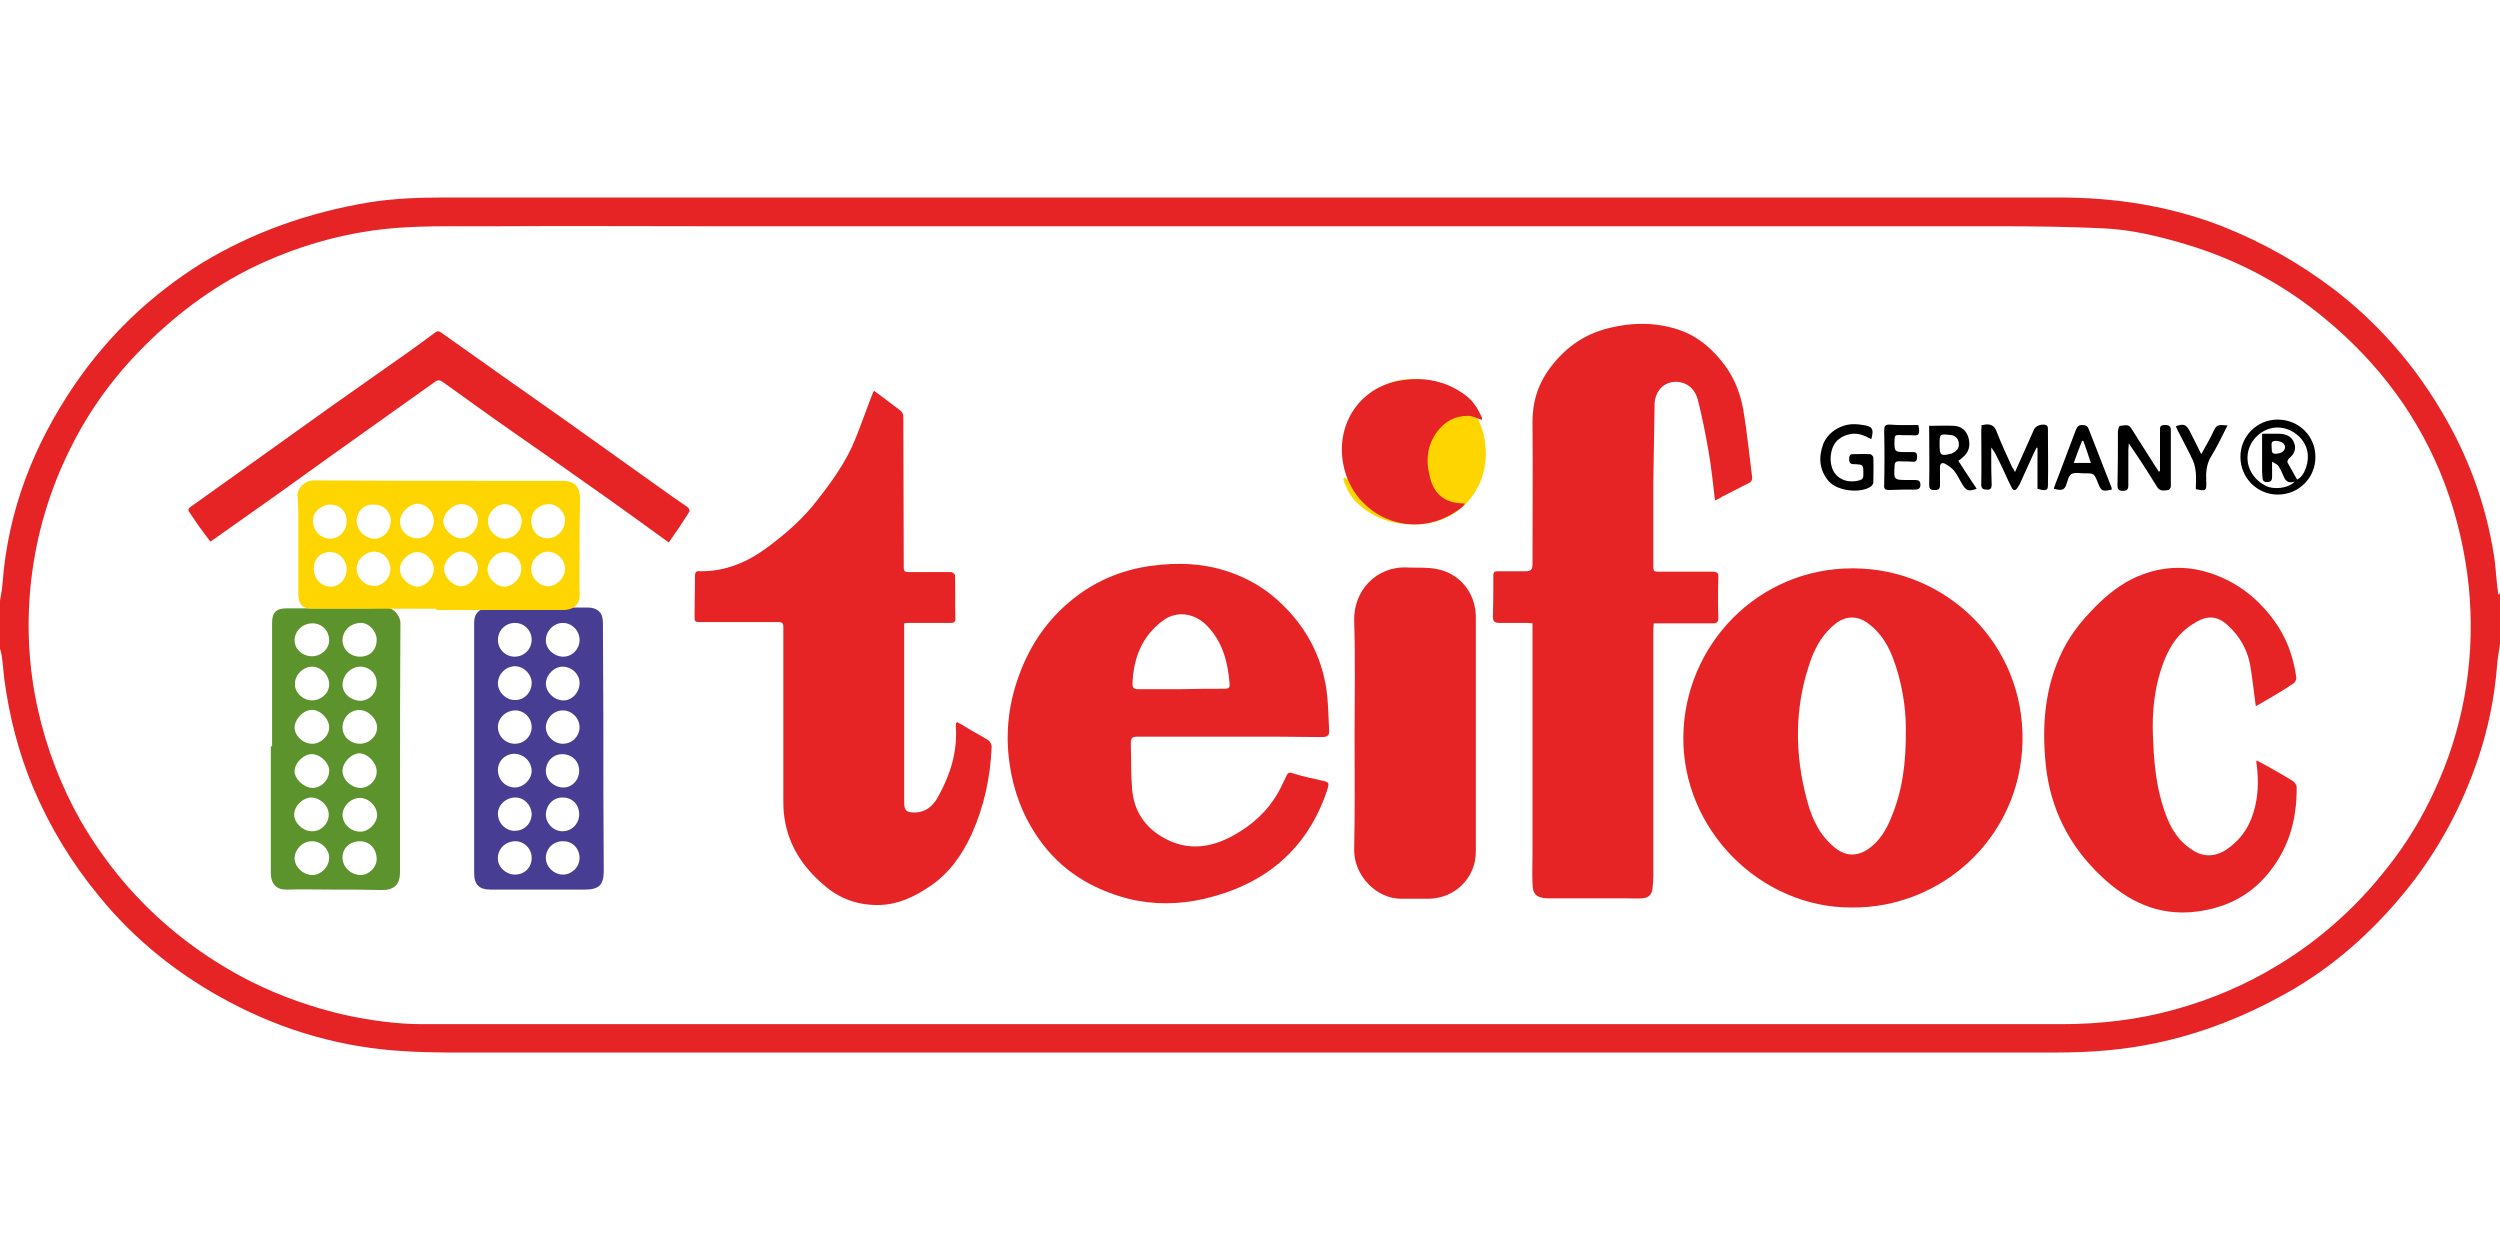
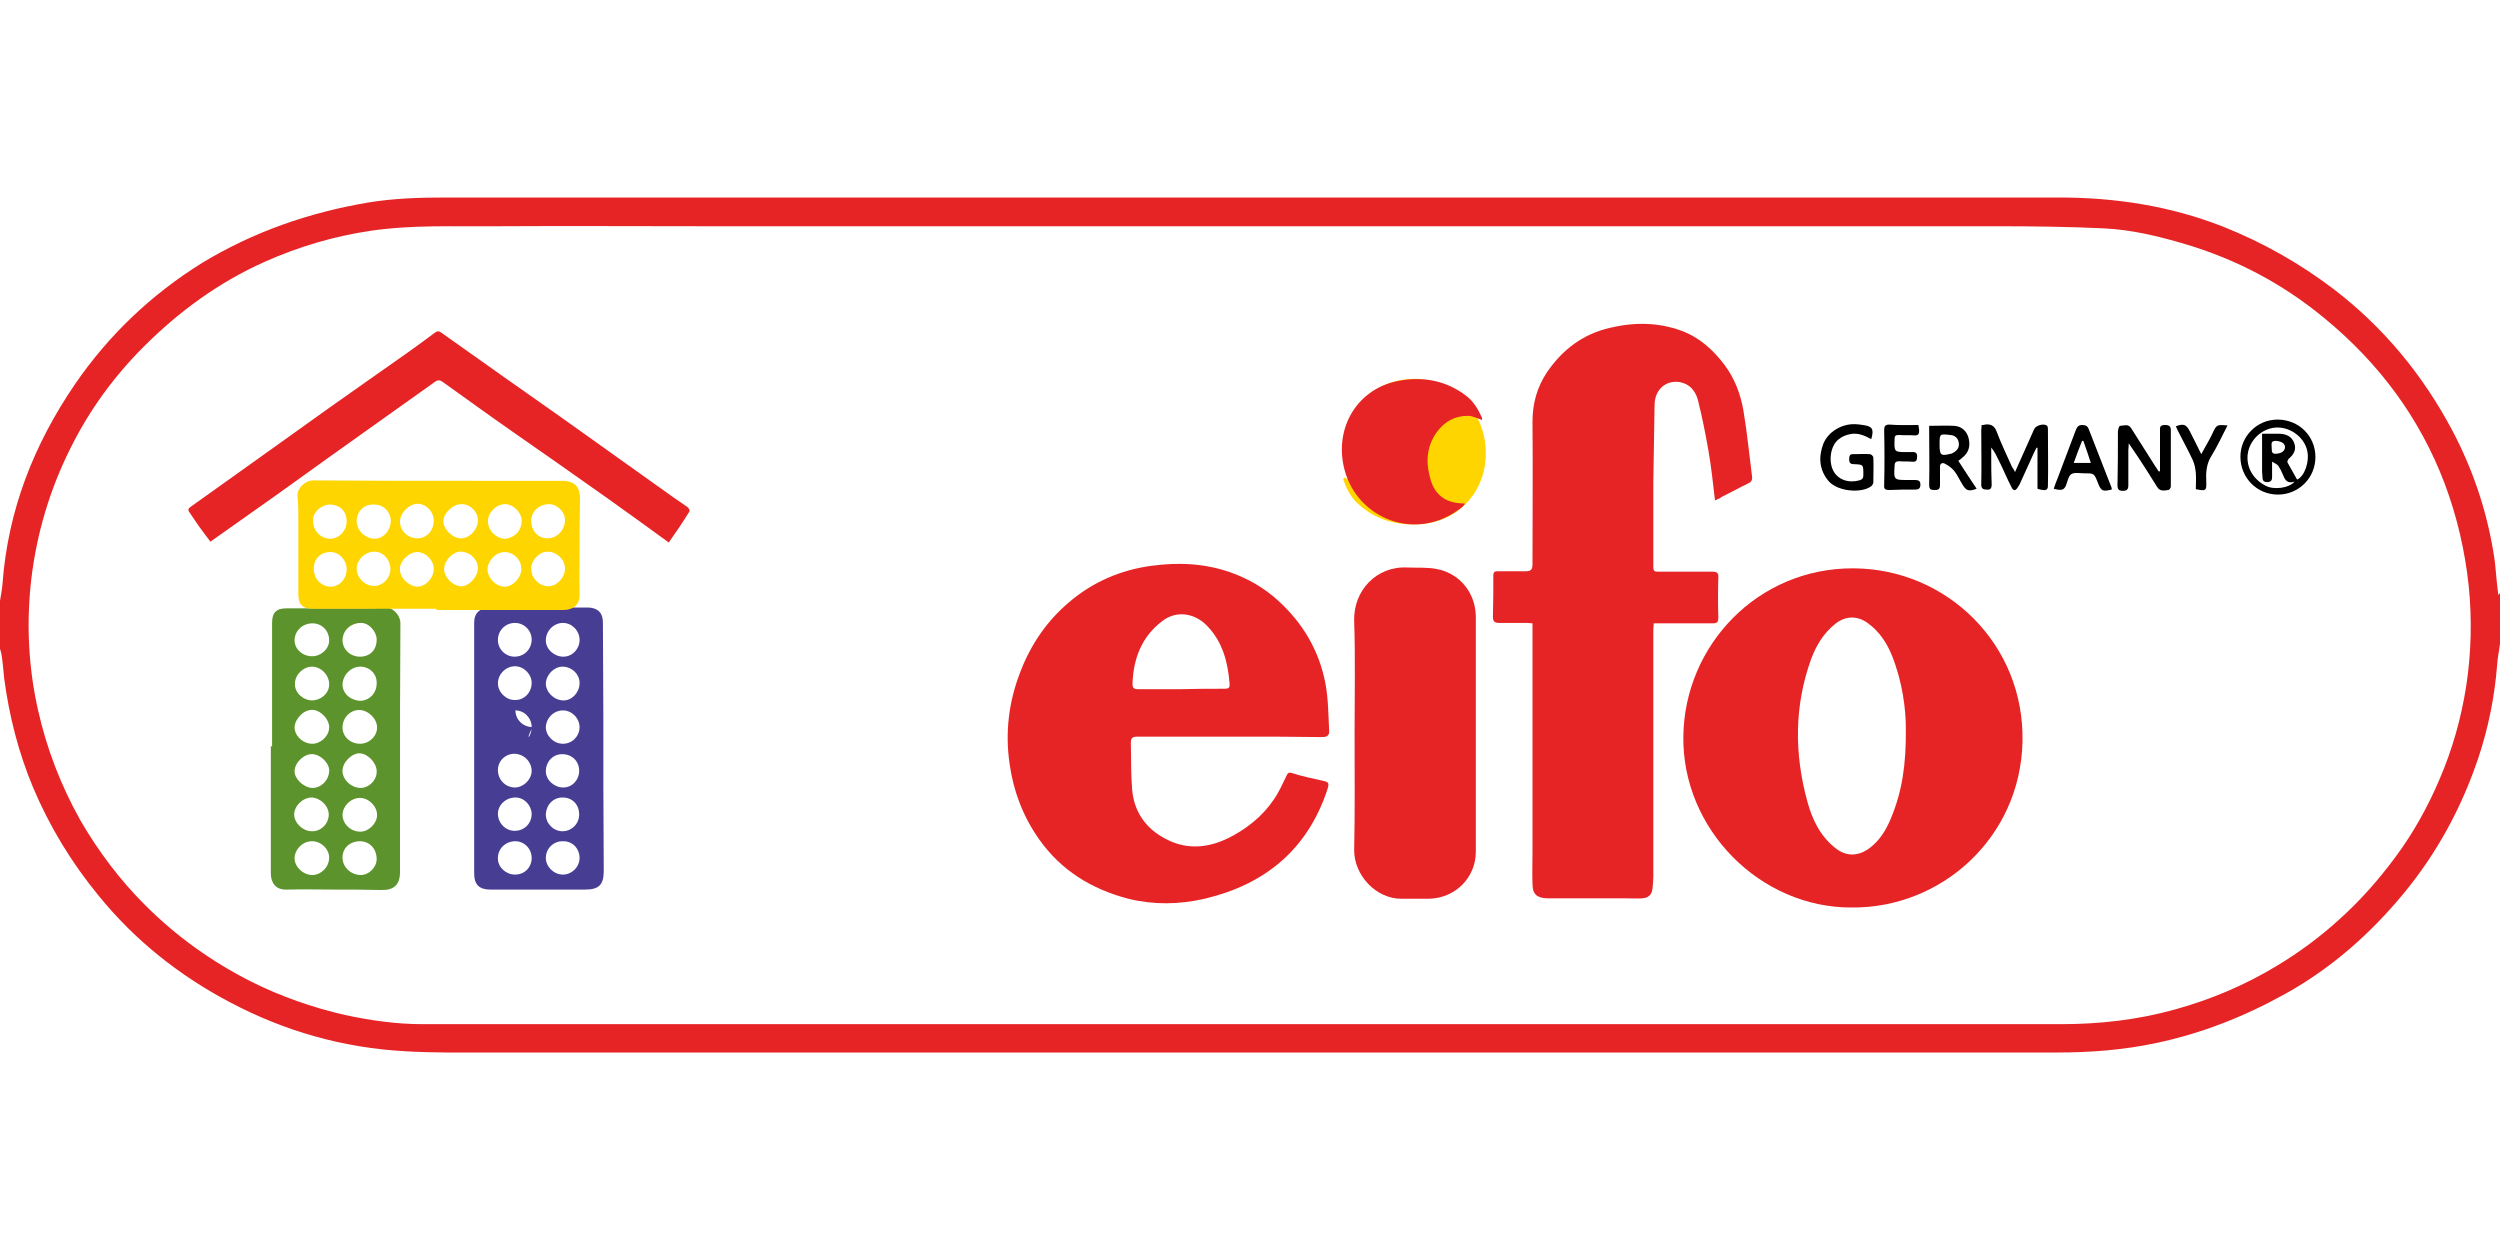
<svg xmlns="http://www.w3.org/2000/svg" version="1.1" id="Layer_1" x="0px" y="0px" viewBox="0 0 600 300" style="enable-background:new 0 0 600 300;" xml:space="preserve">
  <style type="text/css">
	.st0{fill:#FFD500;}
	.st1{fill:#E62426;}
	.st2{fill:#473E93;}
	.st3{fill:#5C932C;}
</style>
  <path class="st0" d="M322.6,114.6c1.2,0.5,2.2,1.2,3.3,1.3c3.2,0.3,5.8-0.9,7.9-3.4c2.8-3.3,3.1-7.3,2.2-11.2  c-0.8-3.5-3.2-5.7-6.9-6.1c-0.2,0-0.4-0.1-0.8-0.2c0.3-0.3,0.5-0.6,0.7-0.8c11.6-7.8,25.2-0.7,27.3,11.2  c1.8,10.4-4.8,19.6-15.3,20.4c-5.7,0.4-10.9-1-15.2-5c-1.6-1.5-2.6-3.4-3.3-5.4c-0.1-0.2-0.1-0.3-0.1-0.5  C322.5,114.8,322.6,114.7,322.6,114.6z" />
  <g>
    <path class="st1" d="M600,154.5c-0.2,1.7-0.6,3.4-0.7,5.2c-0.6,7.6-2.1,15-4.5,22.2c-4,11.9-9.9,22.8-17.9,32.5   c-8,9.7-17.4,18-28.4,24.1c-9.7,5.4-20,9.5-30.9,11.8c-7.9,1.7-15.9,2.3-23.9,2.3c-125.6,0-251.2,0-376.9,0c-6.5,0-13,0.1-19.5-0.3   c-14.9-0.8-29-4.8-42.2-11.8C43,234.1,32.4,225.7,23.7,215c-6.5-7.9-11.8-16.6-15.8-26.1c-3.5-8.4-5.7-17.1-6.9-26.1   c-0.2-1.8-0.3-3.6-0.6-5.5c-0.1-0.6-0.3-1.3-0.5-1.9c0-3.5,0-7,0-10.5c0.2-1.6,0.6-3.2,0.7-4.8c1.3-17.6,7.5-33.4,17.4-47.9   c8.1-11.8,18.3-21.5,30.5-29.1C60.9,55.6,74.2,51,88.4,48.6c6.1-1,12.3-1.2,18.5-1.2c74.5,0,149.1,0,223.6,0   c54.6,0,109.1,0,163.7,0c13.4,0,26.5,2,39.1,6.9c9.6,3.8,18.5,8.8,26.8,15.1c12,9.2,21.4,20.6,28.5,34c4.8,9.1,8.1,18.8,9.8,29   c0.5,2.6,0.6,5.3,0.9,7.9c0.1,0.8,0.2,1.6,0.3,2.5c0.2-0.3,0.4-0.4,0.5-0.6C600,146.3,600,150.4,600,154.5z M301.6,54.3   c-20.8,0-41.6,0-62.4,0c-23.2,0-46.4,0-69.6,0c-16.8,0-33.6-0.1-50.4,0c-10.1,0.1-20.2-0.4-30.3,1.1c-8.8,1.3-17.2,3.8-25.3,7.4   c-11,4.9-20.6,11.9-29.1,20.4c-7.2,7.2-13.1,15.3-17.6,24.4c-5,10-8.1,20.5-9.4,31.5c-1.2,10.5-0.7,20.9,1.6,31.2   c2.1,9.4,5.5,18.2,10.2,26.6c4.3,7.4,9.4,14.2,15.5,20.3c7.5,7.5,16,13.6,25.5,18.4c7.2,3.6,14.7,6.2,22.5,8   c6.1,1.3,12.3,2.2,18.6,2.2c6.7,0,13.5,0,20.2,0c80.7,0,161.3,0,242,0c43.7,0,87.3,0,131,0c9.2,0,18.3-1,27.3-3.5   c8.7-2.4,17-5.9,24.7-10.6c5.3-3.2,10.3-6.9,14.9-11.1c5-4.5,9.4-9.5,13.4-14.9c4.3-5.8,7.8-12.1,10.6-18.7   c3.1-7.2,5.2-14.7,6.4-22.4c1.2-7.9,1.4-15.9,0.6-23.9c-0.9-8.5-2.8-16.7-5.8-24.7c-6-15.8-15.8-28.9-28.8-39.6   c-9.9-8.2-21-14.1-33.4-17.8c-6.4-1.9-13-3.5-19.7-3.8c-8.5-0.4-17.1-0.5-25.6-0.5c-40,0-80.1,0-120.1,0   C340,54.3,320.8,54.3,301.6,54.3z" />
    <path class="st1" d="M411.6,120.1c-0.5-4.2-0.9-8.2-1.6-12.1c-0.7-4-1.5-8-2.5-12c-0.6-2.2-2-3.9-4.4-4.3c-3.3-0.5-5.9,1.8-6,5.3   c-0.1,6.2-0.2,12.4-0.3,18.6c0,6.9,0,13.7,0,20.6c0,1,0.5,1,1.2,1c4.3,0,8.6,0,12.9,0c1.2,0,1.6,0.3,1.5,1.5   c-0.1,3.2-0.1,6.3,0,9.5c0,1.1-0.3,1.4-1.3,1.4c-4.2,0-8.3,0-12.5,0c-0.5,0-1.1,0-1.7,0c0,0.6-0.1,1-0.1,1.5c0,19.7,0,39.4,0,59.1   c0,1-0.1,2.1-0.2,3.1c-0.2,1.5-1,2.2-2.5,2.3c-1.3,0.1-2.6,0-3.9,0c-5.9,0-11.8,0-17.7,0c-0.4,0-0.8,0-1.2,0   c-2.5-0.1-3.5-1-3.5-3.5c-0.1-2.5,0-4.9,0-7.4c0-17.9,0-35.7,0-53.6c0-0.5,0-0.9,0-1.5c-0.4,0-0.9-0.1-1.3-0.1c-2.2,0-4.5,0-6.7,0   c-1,0-1.5-0.3-1.5-1.4c0.1-3.3,0.1-6.7,0.1-10c0-0.9,0.4-1,1.1-1c2.2,0,4.5,0,6.7,0c1.2,0,1.6-0.4,1.6-1.7c0-11.4,0.1-22.8,0-34.2   c0-4.4,1.1-8.3,3.5-11.9c3.7-5.4,8.6-9.1,15-10.6c5.8-1.4,11.6-1.4,17.3,0.7c4.3,1.6,7.6,4.6,10.3,8.2c2.4,3.2,3.8,6.9,4.5,10.8   c0.9,5.3,1.4,10.6,2.1,16c0.1,0.8-0.2,1.3-0.9,1.6c-2.1,1-4.2,2.2-6.3,3.2C412.7,119.7,412.2,119.8,411.6,120.1z" />
    <path class="st1" d="M444.4,217.8c-21.9,0.1-40.7-18.7-40.4-41.1c0.3-21.9,17.9-40.4,40.8-40.3c22.5,0.1,41.1,18.3,40.6,41.6   C484.9,201,466,218,444.4,217.8z M457.4,174.7c0-4.5-0.8-11-3.3-17.3c-1.3-3.2-3.1-5.9-5.9-7.9c-2.5-1.8-5.3-1.7-7.7,0.2   c-2.8,2.2-4.6,5.2-5.8,8.4c-4.1,11.3-4.1,22.8-0.9,34.4c1.2,4.3,3.1,8.3,6.9,11.2c2.4,1.8,5,1.8,7.5,0.2c2.8-1.9,4.5-4.7,5.7-7.7   C456.5,189.9,457.5,183.5,457.4,174.7z" />
-     <path class="st1" d="M209.8,93.8c2.3,1.7,4.4,3.3,6.5,4.9c0.3,0.3,0.5,0.9,0.5,1.3c0,12.1,0.1,24.2,0.1,36.2c0,0.9,0.3,1.1,1.2,1.1   c3.4,0,6.8,0,10.2,0c0.3,0,0.9,0.5,0.9,0.8c0.1,3.5,0,6.9,0.1,10.4c0,1-0.6,1-1.3,1c-3.3,0-6.6,0-9.9,0c-0.3,0-0.6,0-1.1,0.1   c0,1.6,0,3.2,0,4.8c0,12.7,0,25.5,0,38.2c0,1.8,0.5,2.4,2.4,2.4c2.8,0,4.6-1.6,5.8-3.9c2.9-5.2,4.6-10.7,4.2-16.7   c0-0.2,0-0.5,0-0.7c0-0.1,0.1-0.1,0.3-0.4c1,0.5,2,1.1,2.9,1.7c1.5,0.9,3.1,1.7,4.5,2.6c0.5,0.3,0.9,1.1,0.9,1.6   c-0.3,7.3-1.8,14.3-4.8,21c-2.3,5-5.4,9.4-10,12.5c-3.7,2.5-7.6,4.4-12.2,4.5c-5.1,0.1-9.6-1.5-13.4-4.9c-4.9-4.2-8.3-9.3-9.3-15.8   c-0.3-1.6-0.3-3.3-0.3-5c0-13.7,0-27.4,0-41.1c0-1.1-0.6-1.1-1.3-1.1c-6.1,0-12.2,0-18.4,0c-1.6,0-1.6,0-1.6-1.6   c0-3.2,0.1-6.3,0.1-9.5c0-0.8,0.2-1.2,1.1-1.1c6.2,0.1,11.6-2.2,16.5-5.9c4.4-3.3,8.4-6.8,11.7-11.1c3.6-4.6,7-9.3,9.2-14.8   c1.5-3.7,2.8-7.5,4.3-11.3C209.5,94.2,209.6,94.1,209.8,93.8z" />
    <path class="st1" d="M294.9,176.8c-7.3,0-14.7,0-22,0c-1.2,0-1.5,0.4-1.5,1.5c0.1,3.7,0,7.3,0.3,11c0.4,5.4,3.2,9.5,8,12   c5.6,3,11.2,2.1,16.5-0.9c4.3-2.4,8-5.7,10.5-10.1c0.8-1.4,1.4-2.8,2.1-4.2c0.3-0.7,0.7-0.8,1.5-0.5c2.2,0.7,4.5,1.2,6.8,1.7   c1.9,0.4,2,0.5,1.4,2.4c-4.8,14.3-15,22.6-29.4,26c-6.1,1.4-12.2,1.5-18.3,0c-8.8-2.3-16.2-6.8-21.5-14.4c-3.8-5.4-6.1-11.5-7-18   c-1.1-7.6-0.2-14.9,2.6-22.1c2.5-6.5,6.3-12.1,11.6-16.6c5.7-4.9,12.4-7.8,19.8-8.8c6.5-0.9,12.9-0.6,19.1,1.6   c4.2,1.5,8,3.7,11.3,6.7c6,5.4,9.9,12.1,11.4,19.9c0.7,3.7,0.7,7.6,0.9,11.4c0.1,1.4-0.9,1.5-1.9,1.5c-3.5,0-7.1-0.1-10.6-0.1   C302.5,176.8,298.7,176.8,294.9,176.8C294.9,176.8,294.9,176.8,294.9,176.8z M283.5,165.4C283.5,165.4,283.5,165.4,283.5,165.4   c3.5-0.1,6.9-0.1,10.4-0.1c0.9,0,1.3-0.2,1.2-1.2c-0.4-5.1-1.6-9.9-5.3-13.8c-3-3.2-7.5-3.9-10.9-1.2c-4.9,3.7-6.9,9-7.1,15   c0,1,0.3,1.3,1.3,1.3C276.5,165.4,280,165.4,283.5,165.4z" />
-     <path class="st1" d="M541.4,169.5c-0.5-3.4-0.8-6.8-1.4-10.1c-0.7-3.6-2.5-6.7-5.2-9.2c-2.5-2.4-5-2.6-7.9-0.8   c-4.4,2.5-6.7,6.5-8.2,11.1c-1.7,5.2-2.2,10.6-2,16c0.2,5.4,0.6,10.8,2.1,16c1.1,3.7,2.4,7.2,5.3,9.9c2.1,1.9,4.5,3.4,7.5,2.7   c0.9-0.2,1.8-0.6,2.6-1.1c3.3-2.2,5.5-5.2,6.6-8.9c1.2-3.8,1.3-7.7,0.8-11.6c0-0.2-0.1-0.4-0.1-0.6c0-0.1,0.1-0.2,0.1-0.4   c0.9,0.5,1.9,1,2.8,1.5c1.9,1.1,3.9,2.2,5.8,3.4c0.5,0.3,1,1,1,1.5c0.1,8.1-2.1,15.4-7.5,21.5c-4.4,5-10.1,7.6-16.7,8.4   c-9.1,1.1-16.4-2.5-22.8-8.6c-7.6-7.2-12.1-16.1-13.2-26.5c-1-9.5-0.3-18.9,4.1-27.7c2.2-4.4,5.3-8,8.8-11.4   c3.1-2.9,6.5-5.4,10.5-6.8c4.6-1.7,9.3-2,14.2-0.8c7.3,1.9,13,6.1,17.3,12.1c2.9,4,4.5,8.5,5.2,13.4c0.1,0.4-0.2,1.1-0.5,1.4   C547.7,165.9,544.5,167.7,541.4,169.5z" />
    <path class="st1" d="M325.1,176c0-9,0.2-18-0.1-27c-0.2-7.3,5.4-13.2,12.8-12.8c2.4,0.1,4.9-0.1,7.2,0.4c5.4,1.1,9.1,5.7,9.2,11.3   c0,18.8,0,37.6,0,56.5c0,6.3-5,11.2-11.3,11.3c-2.1,0-4.2,0-6.4,0c-6.4,0.1-11.5-5.8-11.5-11.6C325.2,194.8,325.1,185.4,325.1,176   C325.1,176,325.1,176,325.1,176z" />
-     <path class="st2" d="M113.8,179.5c0-10,0-20.1,0-30.1c0-2.3,1.4-3.5,3.7-3.5c7.2,0,14.4,0,21.6-0.1c0.7,0,1.4,0,2.1,0   c2.3,0.1,3.5,1.3,3.5,3.6c0,7.3,0.1,14.7,0.1,22c0,12.5,0,25.1,0.1,37.6c0,3.3-1.1,4.5-4.5,4.5c-7.6,0-15.2,0-22.7,0   c-2.7,0-3.9-1.2-3.9-3.9C113.8,199.6,113.8,189.6,113.8,179.5C113.8,179.5,113.8,179.5,113.8,179.5z M135.2,157.6   c2.2,0,3.9-1.9,3.9-4c0-2.2-1.8-4.1-4-4.1c-2.2,0-4.1,1.9-4.1,4.2C131,155.8,133,157.6,135.2,157.6z M123.5,157.6   c2.3,0,4.1-1.8,4.1-4.1c0-2.2-1.8-4-4-4c-2.3,0-4.1,1.8-4.1,4.1C119.5,155.8,121.3,157.6,123.5,157.6z M123.5,180.9   c-2.2,0-4,1.7-4,3.9c0,2.3,1.7,4.1,4,4.2c2.1,0,4-1.8,4.1-3.9C127.6,182.8,125.8,181,123.5,180.9z M139,185c0-2.3-1.7-4-4.1-4   c-2.2,0-3.9,1.8-3.9,4.1c0,2.1,2,3.9,4.2,3.9C137.3,189,139,187.2,139,185z M127.6,174.5c0-2.2-1.8-4-3.9-4c-2.3,0-4.2,1.8-4.2,4   c0,2.2,1.8,4,4.1,4C125.8,178.5,127.6,176.7,127.6,174.5z M127.6,163.9c0-2.1-1.9-4-4-4c-2.2,0-4.1,1.9-4.1,4.1c0,2.1,1.9,4,4,4   C125.8,168.1,127.6,166.2,127.6,163.9z M123.7,191.4c-2.3,0-4.2,1.8-4.2,3.9c0,2.2,1.8,4.1,4,4.1c2.3,0,4.1-1.7,4.1-4.1   C127.5,193.2,125.8,191.4,123.7,191.4z M139,195.5c0-2.4-1.6-4.1-4-4.1c-2.2,0-3.9,1.7-4,4.1c0,2.1,1.8,4,4,4   C137.2,199.5,139,197.7,139,195.5z M139.1,164.1c0.1-2.2-1.8-4.1-4.1-4.1c-2,0-3.9,1.9-4,4c0,2.1,1.9,4,4.1,4.1   C137.2,168.2,139,166.3,139.1,164.1z M123.6,209.9c2.3,0,4-1.7,4-4c0-2.3-1.9-4.1-4.1-4c-2.3,0.1-4.1,1.9-4,4.2   C119.5,208.1,121.4,209.9,123.6,209.9z M139.1,174.6c0-2.2-1.8-4.1-4-4.1c-2.2,0-4,1.8-4.1,4c0,2.1,1.9,4,4.1,4   C137.3,178.5,139,176.8,139.1,174.6z M139.1,206c0-2.3-1.6-4.1-3.9-4.1c-2.3-0.1-4.2,1.7-4.2,4c0,2.1,1.9,4,4.1,4   C137.2,209.9,139,208.2,139.1,206z" />
+     <path class="st2" d="M113.8,179.5c0-10,0-20.1,0-30.1c0-2.3,1.4-3.5,3.7-3.5c7.2,0,14.4,0,21.6-0.1c0.7,0,1.4,0,2.1,0   c2.3,0.1,3.5,1.3,3.5,3.6c0,7.3,0.1,14.7,0.1,22c0,12.5,0,25.1,0.1,37.6c0,3.3-1.1,4.5-4.5,4.5c-7.6,0-15.2,0-22.7,0   c-2.7,0-3.9-1.2-3.9-3.9C113.8,199.6,113.8,189.6,113.8,179.5C113.8,179.5,113.8,179.5,113.8,179.5z M135.2,157.6   c2.2,0,3.9-1.9,3.9-4c0-2.2-1.8-4.1-4-4.1c-2.2,0-4.1,1.9-4.1,4.2C131,155.8,133,157.6,135.2,157.6z M123.5,157.6   c2.3,0,4.1-1.8,4.1-4.1c0-2.2-1.8-4-4-4c-2.3,0-4.1,1.8-4.1,4.1C119.5,155.8,121.3,157.6,123.5,157.6z M123.5,180.9   c-2.2,0-4,1.7-4,3.9c0,2.3,1.7,4.1,4,4.2c2.1,0,4-1.8,4.1-3.9C127.6,182.8,125.8,181,123.5,180.9z M139,185c0-2.3-1.7-4-4.1-4   c-2.2,0-3.9,1.8-3.9,4.1c0,2.1,2,3.9,4.2,3.9C137.3,189,139,187.2,139,185z M127.6,174.5c0-2.2-1.8-4-3.9-4c0,2.2,1.8,4,4.1,4C125.8,178.5,127.6,176.7,127.6,174.5z M127.6,163.9c0-2.1-1.9-4-4-4c-2.2,0-4.1,1.9-4.1,4.1c0,2.1,1.9,4,4,4   C125.8,168.1,127.6,166.2,127.6,163.9z M123.7,191.4c-2.3,0-4.2,1.8-4.2,3.9c0,2.2,1.8,4.1,4,4.1c2.3,0,4.1-1.7,4.1-4.1   C127.5,193.2,125.8,191.4,123.7,191.4z M139,195.5c0-2.4-1.6-4.1-4-4.1c-2.2,0-3.9,1.7-4,4.1c0,2.1,1.8,4,4,4   C137.2,199.5,139,197.7,139,195.5z M139.1,164.1c0.1-2.2-1.8-4.1-4.1-4.1c-2,0-3.9,1.9-4,4c0,2.1,1.9,4,4.1,4.1   C137.2,168.2,139,166.3,139.1,164.1z M123.6,209.9c2.3,0,4-1.7,4-4c0-2.3-1.9-4.1-4.1-4c-2.3,0.1-4.1,1.9-4,4.2   C119.5,208.1,121.4,209.9,123.6,209.9z M139.1,174.6c0-2.2-1.8-4.1-4-4.1c-2.2,0-4,1.8-4.1,4c0,2.1,1.9,4,4.1,4   C137.3,178.5,139,176.8,139.1,174.6z M139.1,206c0-2.3-1.6-4.1-3.9-4.1c-2.3-0.1-4.2,1.7-4.2,4c0,2.1,1.9,4,4.1,4   C137.2,209.9,139,208.2,139.1,206z" />
    <path class="st3" d="M65.3,179.1c0-9.9,0-19.7,0-29.6c0-2.5,1-3.5,3.5-3.5c6.1,0,12.2,0,18.3,0c1.7,0,3.4,0,5.1-0.2   c2-0.2,3.9,1.8,3.9,3.8C96,162.9,96,176.1,96,189.3c0,6.7,0,13.3,0,20c0,3.1-1.5,4.4-4.6,4.3c-3.7-0.1-7.5-0.1-11.2-0.1   c-3.8,0-7.6-0.1-11.4,0c-2.7,0.1-3.8-1.7-3.8-3.9c0-10.2,0-20.3,0-30.5C65.2,179.1,65.2,179.1,65.3,179.1z M74.8,201.9   c-2.2,0-4.1,2-4.1,4.1c0,2.1,2.2,4.1,4.4,4c2.1-0.1,3.9-2,3.9-4.2C79,203.7,76.9,201.8,74.8,201.9z M90.4,164c0.1-2.5-2-4.1-4.1-4   c-2.2,0.1-4.1,2.1-4.1,4.4c0.1,2.2,2.1,3.8,4.5,3.8C88.8,168,90.4,166.3,90.4,164z M74.8,168.1c2.2,0,4.1-1.6,4.2-3.7   c0.1-2.3-1.9-4.4-4.1-4.4c-2.1,0-4.1,1.9-4.1,4C70.6,166.1,72.6,168,74.8,168.1z M82.2,185c0,2.1,2,4,4.2,4.1c2.1,0.1,4.1-1.9,4-4   c0-2-2.1-4.2-4-4.3C84.5,180.7,82.2,182.9,82.2,185z M86.4,201.9c-2.4,0-4.2,1.6-4.2,3.9c0,2.3,2,4.2,4.4,4.2c2,0,3.8-1.9,3.8-3.8   C90.4,203.7,88.7,201.9,86.4,201.9z M86.2,170.4c-2.2,0-4,1.9-4,4.2c0,2.2,1.9,3.9,4.2,3.9c2.2,0,4.1-1.8,4.1-3.9   C90.5,172.5,88.4,170.4,86.2,170.4z M75,149.6c-2.4,0-4.3,1.8-4.3,4.1c0,2.1,1.9,3.8,4.2,3.8c2.2,0,4.1-1.8,4.1-3.8   C79,151.4,77.3,149.6,75,149.6z M86.4,157.6c2.4,0,4-1.6,4-4.1c0-1.9-1.8-4-3.7-4c-2.5,0-4.4,1.7-4.5,4.1   C82.2,155.8,84,157.6,86.4,157.6z M86.5,199.6c2,0,4-2,4-4c0-2.1-2-4.1-4.1-4.1c-2.2,0-4.1,1.9-4.2,4   C82.2,197.7,84.1,199.6,86.5,199.6z M74.8,178.5c2,0.1,4.1-1.7,4.2-3.8c0.1-2-1.9-4.1-3.7-4.3c-2.3-0.3-4.4,2-4.6,4   C70.6,176.4,72.5,178.4,74.8,178.5z M78.9,195.5c0-2.1-2-4-4.1-4.1c-2.1,0-4.2,2-4.2,4.1c0,2,2.1,4,4.2,4   C77,199.6,78.9,197.7,78.9,195.5z M74.8,189.1c2.1,0.1,4-1.6,4.2-3.9c0.2-1.8-1.8-4-3.9-4.2c-2-0.2-4.3,1.9-4.4,4   C70.6,186.8,72.7,188.9,74.8,189.1z" />
    <path class="st1" d="M160.5,130.2c-5.1-3.7-9.9-7.2-14.7-10.6c-7.6-5.4-15.2-10.7-22.8-16c-5.6-3.9-11.1-7.9-16.7-11.9   c-0.7-0.5-1.2-0.6-2,0C96.2,97.5,88.1,103.2,80,109c-4.6,3.3-9.2,6.6-13.8,9.9c-5.2,3.7-10.3,7.3-15.7,11.1   c-0.9-1.2-1.9-2.5-2.9-3.9c-0.7-1-1.4-2.1-2.1-3.1c-0.5-0.6-0.3-1,0.3-1.4c5.7-4.1,11.4-8.1,17.1-12.2c5.5-3.9,11-7.9,16.5-11.8   c6.2-4.4,12.4-8.7,18.6-13.1c2.1-1.5,4.3-3.1,6.3-4.6c0.6-0.5,1.1-0.5,1.7,0c9.7,6.9,19.5,13.8,29.3,20.7   c8.6,6.1,17.2,12.3,25.8,18.4c1.3,0.9,2.6,1.8,3.9,2.7c0.3,0.2,0.6,0.9,0.5,1C163.9,125.3,162.2,127.8,160.5,130.2z" />
    <path class="st1" d="M355.7,100.8c-1.2-0.4-2.3-1-3.4-1c-3.2,0-5.7,1.4-7.6,4.1c-2.5,3.6-2.5,7.5-1.3,11.4c1,3.4,3.6,5.4,7.4,5.5   c0.2,0,0.4,0,0.8,0.1c-0.3,0.3-0.4,0.6-0.7,0.8c-10.9,8.7-25.1,2.8-28.2-8.9c-2.7-10.2,3.2-19.9,13.6-21.5   c5.6-0.9,10.9,0.1,15.6,3.7c1.7,1.3,2.8,3.1,3.7,5.1c0.1,0.1,0.1,0.3,0.1,0.5C355.7,100.6,355.7,100.7,355.7,100.8z" />
    <path d="M546.7,118.7c-5,0-9-4-9-9.1c0-4.9,4-8.9,8.9-8.9c5.1,0,9.1,3.9,9.1,9C555.7,114.7,551.7,118.7,546.7,118.7z M551.3,115.1   c1.7-0.7,3.1-4.2,2.4-7.1c-0.8-3.1-3.9-5.4-7.1-5.4c-3.2,0-6.2,2.4-7,5.6c-0.8,3.3,0.8,6.7,4.2,8.4c1.9,1,5.5,0.6,6.9-1   c-2,0.6-2.4-0.7-2.9-1.9c-0.3-0.7-0.6-1.3-1-1.9c-0.3-0.4-0.9-0.6-1.5-1c0,1.5,0,2.6,0,3.7c0,0.9-0.4,1.2-1.2,1.2   c-0.8,0-1.1-0.4-1.1-1.1c0-0.5-0.1-0.9-0.1-1.4c0-3,0-6,0-9.1c1.5,0,2.7,0,4,0c1.7,0,3.1,0.6,3.7,2.2c0.6,1.6-0.1,2.8-1.3,3.8   c-0.2,0.2-0.4,0.7-0.3,0.9C549.7,112.3,550.5,113.6,551.3,115.1z M545.2,107.4c0.1,0.7-0.2,1.6,1.1,1.5c1.3-0.1,2.1-0.7,2.1-1.6   c0-0.9-0.9-1.4-2.2-1.5C544.9,105.8,545.2,106.6,545.2,107.4z" />
    <path d="M483.6,113.3c1.6-3.6,3.1-6.9,4.6-10.3c0.4-0.9,2.2-1.4,3-0.9c0.2,0.1,0.3,0.5,0.3,0.8c0,4.6,0.1,9.2,0,13.7   c0,1.1-0.6,1.3-2.5,0.7c0-3.3,0-6.5,0-9.8c-0.1,0-0.1-0.1-0.2-0.1c-0.3,0.5-0.5,1-0.8,1.6c-1,2.2-2,4.4-3,6.6   c-0.2,0.5-0.4,0.9-0.7,1.3c-0.6,1-1.1,1-1.6-0.1c-1-1.9-1.8-3.9-2.8-5.9c-0.6-1.2-1.1-2.4-2-3.5c0,0.8,0,1.6,0,2.4   c0,2.2,0,4.3,0.1,6.5c0,1-0.4,1.3-1.2,1.2c-0.8,0-1.3-0.2-1.3-1.2c0.1-4.4,0-8.7,0-13.1c0-0.4,0.1-0.8,0.1-1.2c0.4,0,0.6,0,0.8-0.1   c1.4-0.2,2.3,0.3,2.8,1.7c1.1,2.9,2.4,5.6,3.7,8.5C483.2,112.5,483.4,112.8,483.6,113.3z" />
    <path d="M518.4,113c0-2.9,0-5.7,0-8.6c0-0.4,0-0.8,0-1.2c-0.1-0.9,0.3-1.2,1.2-1.2c1,0,1.4,0.3,1.4,1.3c0,4.5,0,9,0,13.5   c0,0.3-0.4,0.8-0.6,0.8c-0.9,0.1-1.9,0.4-2.6-0.6c-1-1.5-1.9-3.1-2.9-4.6c-1.2-1.9-2.5-3.8-4-6c0,0.8-0.1,1.2-0.1,1.6   c0,2.8,0,5.7,0,8.5c0,1-0.4,1.3-1.3,1.3c-0.9,0-1.3-0.3-1.3-1.3c0.1-4.3,0.1-8.6,0.1-12.9c0-0.5,0.3-1.4,0.5-1.4   c0.9,0,2-0.6,2.7,0.6c1.9,3,3.8,6,5.7,9c0.3,0.5,0.7,1,1,1.5C518.2,113.1,518.3,113,518.4,113z" />
    <path d="M449.1,105.4c-1.6-0.9-3.3-1.6-5.1-1.2c-1,0.2-2,0.6-2.8,1.3c-1.9,1.5-2.4,5.2-1.2,7.5c1.1,2.1,3.6,3,6.2,2.3   c0.7-0.2,1-0.5,1-1.2c0-0.1,0-0.2,0-0.4c0-2.2,0-2.2-2.2-2.3c-0.9,0-1.2-0.3-1.2-1.2c0-0.8,0.2-1.3,1.1-1.2c1.3,0,2.6-0.1,3.9,0   c0.3,0,0.8,0.5,0.8,0.8c0.1,2,0,4,0,6c0,0.3-0.3,0.7-0.5,0.9c-2.5,1.8-8.1,1.2-10.2-1.2c-2.3-2.7-2.5-5.8-1.3-9   c1.2-2.9,4.4-4.8,7.6-4.7c0.6,0,1.2,0.1,1.9,0.2C449.4,102.3,449.8,103,449.1,105.4z" />
    <path d="M463,102.2c2.1,0,4.1-0.1,6,0c1.8,0.1,3.1,1.3,3.5,3.1c0.4,1.8,0,3.3-1.5,4.5c-0.3,0.3-0.7,0.6-1,0.8   c1.5,2.3,2.9,4.5,4.4,6.7c-1.9,0.7-2.5,0.5-3.4-1c-0.7-1.1-1.2-2.3-2-3.3c-0.6-0.7-1.4-1.3-2.2-1.7c-0.7-0.4-1.3,0-1.2,0.9   c0,1.4,0,2.8,0,4.2c0,0.9-0.3,1.2-1.2,1.2c-0.8,0-1.4,0-1.4-1.2c0.1-4.5,0-8.9,0-13.4C463,102.8,463,102.5,463,102.2z M465.5,106.7   c0,2.6,0.3,2.8,2.7,2.2c0.2,0,0.3-0.1,0.5-0.2c1-0.5,1.6-1.3,1.4-2.5c-0.2-1.1-0.9-1.7-2-1.8C465.5,104.1,465.5,104.1,465.5,106.7z   " />
    <path d="M492.9,117.3c0.3-0.9,0.6-1.8,1-2.7c1.4-3.8,2.9-7.6,4.3-11.4c0.3-0.7,0.6-1.2,1.5-1.2c0.8,0,1.3,0.2,1.6,1   c1.8,4.7,3.7,9.4,5.5,14.1c0,0.1,0,0.2,0,0.4c-2.2,0.5-2.5,0.4-3.3-1.6c-0.9-2.3-0.9-2.3-3.2-2.3c-1.1,0-2.4-0.3-3.2,0.2   c-0.7,0.5-0.9,1.8-1.3,2.8C495.3,117.6,494.8,117.8,492.9,117.3z M501.8,111.1c-0.6-1.9-1.2-3.6-1.8-5.3c-0.1,0-0.2,0-0.3,0   c-0.7,1.7-1.3,3.4-2,5.3C499.1,111.1,500.4,111.1,501.8,111.1z" />
    <path d="M460.4,102c0.1,0.6,0.2,1,0.2,1.4c0,0.7-0.2,1.1-1,1.1c-1.3-0.1-2.6,0-3.9-0.1c-0.8,0-1,0.2-1,1c-0.1,3.1-0.1,3.1,3,3.1   c0.4,0,0.8,0,1.1,0c1-0.1,1.4,0.3,1.3,1.2c0,1.1-0.5,1.2-1.4,1.1c-0.9-0.1-1.9,0-2.9-0.1c-0.8,0-1.1,0.3-1.1,1.1   c-0.2,3.4-0.2,3.4,3.2,3.4c0.6,0,1.2,0,1.7,0c0.8,0,1.3,0.2,1.3,1.1c0,0.9-0.4,1.2-1.3,1.2c-2.1,0-4.2,0-6.2,0.1   c-0.9,0-1.3-0.2-1.2-1.2c0.1-4.4,0.1-8.7,0-13.1c0-1,0.2-1.4,1.3-1.4C455.8,102.1,458.1,102,460.4,102z" />
    <path d="M534.6,102.1c-1.3,2.6-2.5,5.1-3.9,7.4c-1.2,1.9-1.3,4-1.2,6.1c0.1,2.2-0.1,2.3-2.5,1.8c0-1.3,0.1-2.6,0-3.9   c-0.1-1-0.3-2.1-0.7-3c-1.1-2.4-2.4-4.7-3.6-7.1c-0.2-0.4-0.3-0.7-0.5-1.1c1.9-0.7,2.5-0.4,3.3,1.1c0.9,1.8,1.8,3.5,2.8,5.6   c0.7-1.3,1.4-2.5,2-3.6c0.3-0.5,0.5-1,0.7-1.4C532,101.9,532,101.9,534.6,102.1z" />
  </g>
  <path class="st0" d="M104.7,146.1c-9.9,0-19.7,0-29.6,0c-2.5,0-3.5-1-3.5-3.5c0-6.1,0-12.2,0-18.3c0-1.7,0-3.4-0.2-5.1  c-0.2-2,1.8-3.9,3.8-3.9c13.2,0.1,26.5,0.1,39.7,0.1c6.7,0,13.3,0,20,0c3.1,0,4.4,1.5,4.3,4.6c-0.1,3.7-0.1,7.5-0.1,11.2  c0,3.8-0.1,7.6,0,11.4c0.1,2.7-1.7,3.8-3.9,3.8c-10.2,0-20.3,0-30.5,0C104.7,146.2,104.7,146.2,104.7,146.1z M127.5,136.6  c0,2.2,2,4.1,4.1,4.1c2.1,0,4.1-2.2,4-4.4c-0.1-2.1-2-3.9-4.2-3.9C129.4,132.4,127.4,134.5,127.5,136.6z M89.6,121.1  c-2.5-0.1-4.1,2-4,4.1c0.1,2.2,2.1,4.1,4.4,4.1c2.2-0.1,3.8-2.1,3.8-4.5C93.6,122.6,91.9,121,89.6,121.1z M93.7,136.6  c0-2.2-1.6-4.1-3.7-4.2c-2.3-0.1-4.4,1.9-4.4,4.1c0,2.1,1.9,4.1,4,4.1C91.7,140.8,93.7,138.8,93.7,136.6z M110.6,129.2  c2.1,0,4-2,4.1-4.2c0.1-2.1-1.9-4.1-4-4c-2,0-4.2,2.1-4.3,4C106.3,126.9,108.6,129.2,110.6,129.2z M127.5,125c0,2.4,1.6,4.2,3.9,4.2  c2.3,0,4.2-2,4.2-4.4c0-2-1.9-3.8-3.8-3.8C129.4,121,127.5,122.7,127.5,125z M96,125.2c0,2.2,1.9,4,4.2,4c2.2,0,3.9-1.9,3.9-4.2  c0-2.2-1.8-4.1-3.9-4.1C98.1,121,96,123.1,96,125.2z M75.3,136.5c0,2.4,1.8,4.3,4.1,4.3c2.1,0,3.8-1.9,3.8-4.2  c0-2.2-1.8-4.1-3.8-4.1C77,132.4,75.3,134.1,75.3,136.5z M83.2,125.1c0-2.4-1.6-4-4.1-4c-1.9,0-4,1.8-4,3.7c0,2.5,1.7,4.4,4.1,4.5  C81.4,129.3,83.2,127.4,83.2,125.1z M125.2,125c0-2-2-4-4-4c-2.1,0-4.1,2-4.1,4.1c0,2.2,1.9,4.1,4,4.2  C123.4,129.2,125.2,127.4,125.2,125z M104.1,136.7c0.1-2-1.7-4.1-3.8-4.2c-2-0.1-4.1,1.9-4.3,3.7c-0.3,2.3,2,4.4,4,4.6  C102,140.9,104,138.9,104.1,136.7z M121.1,132.5c-2.1,0-4,2-4.1,4.1c0,2.1,2,4.2,4.1,4.2c2,0,4-2.1,4-4.2  C125.2,134.4,123.3,132.5,121.1,132.5z M114.7,136.6c0.1-2.1-1.6-4-3.9-4.2c-1.8-0.2-4,1.8-4.2,3.9c-0.2,2,1.9,4.3,4,4.4  C112.4,140.8,114.5,138.7,114.7,136.6z" />
</svg>